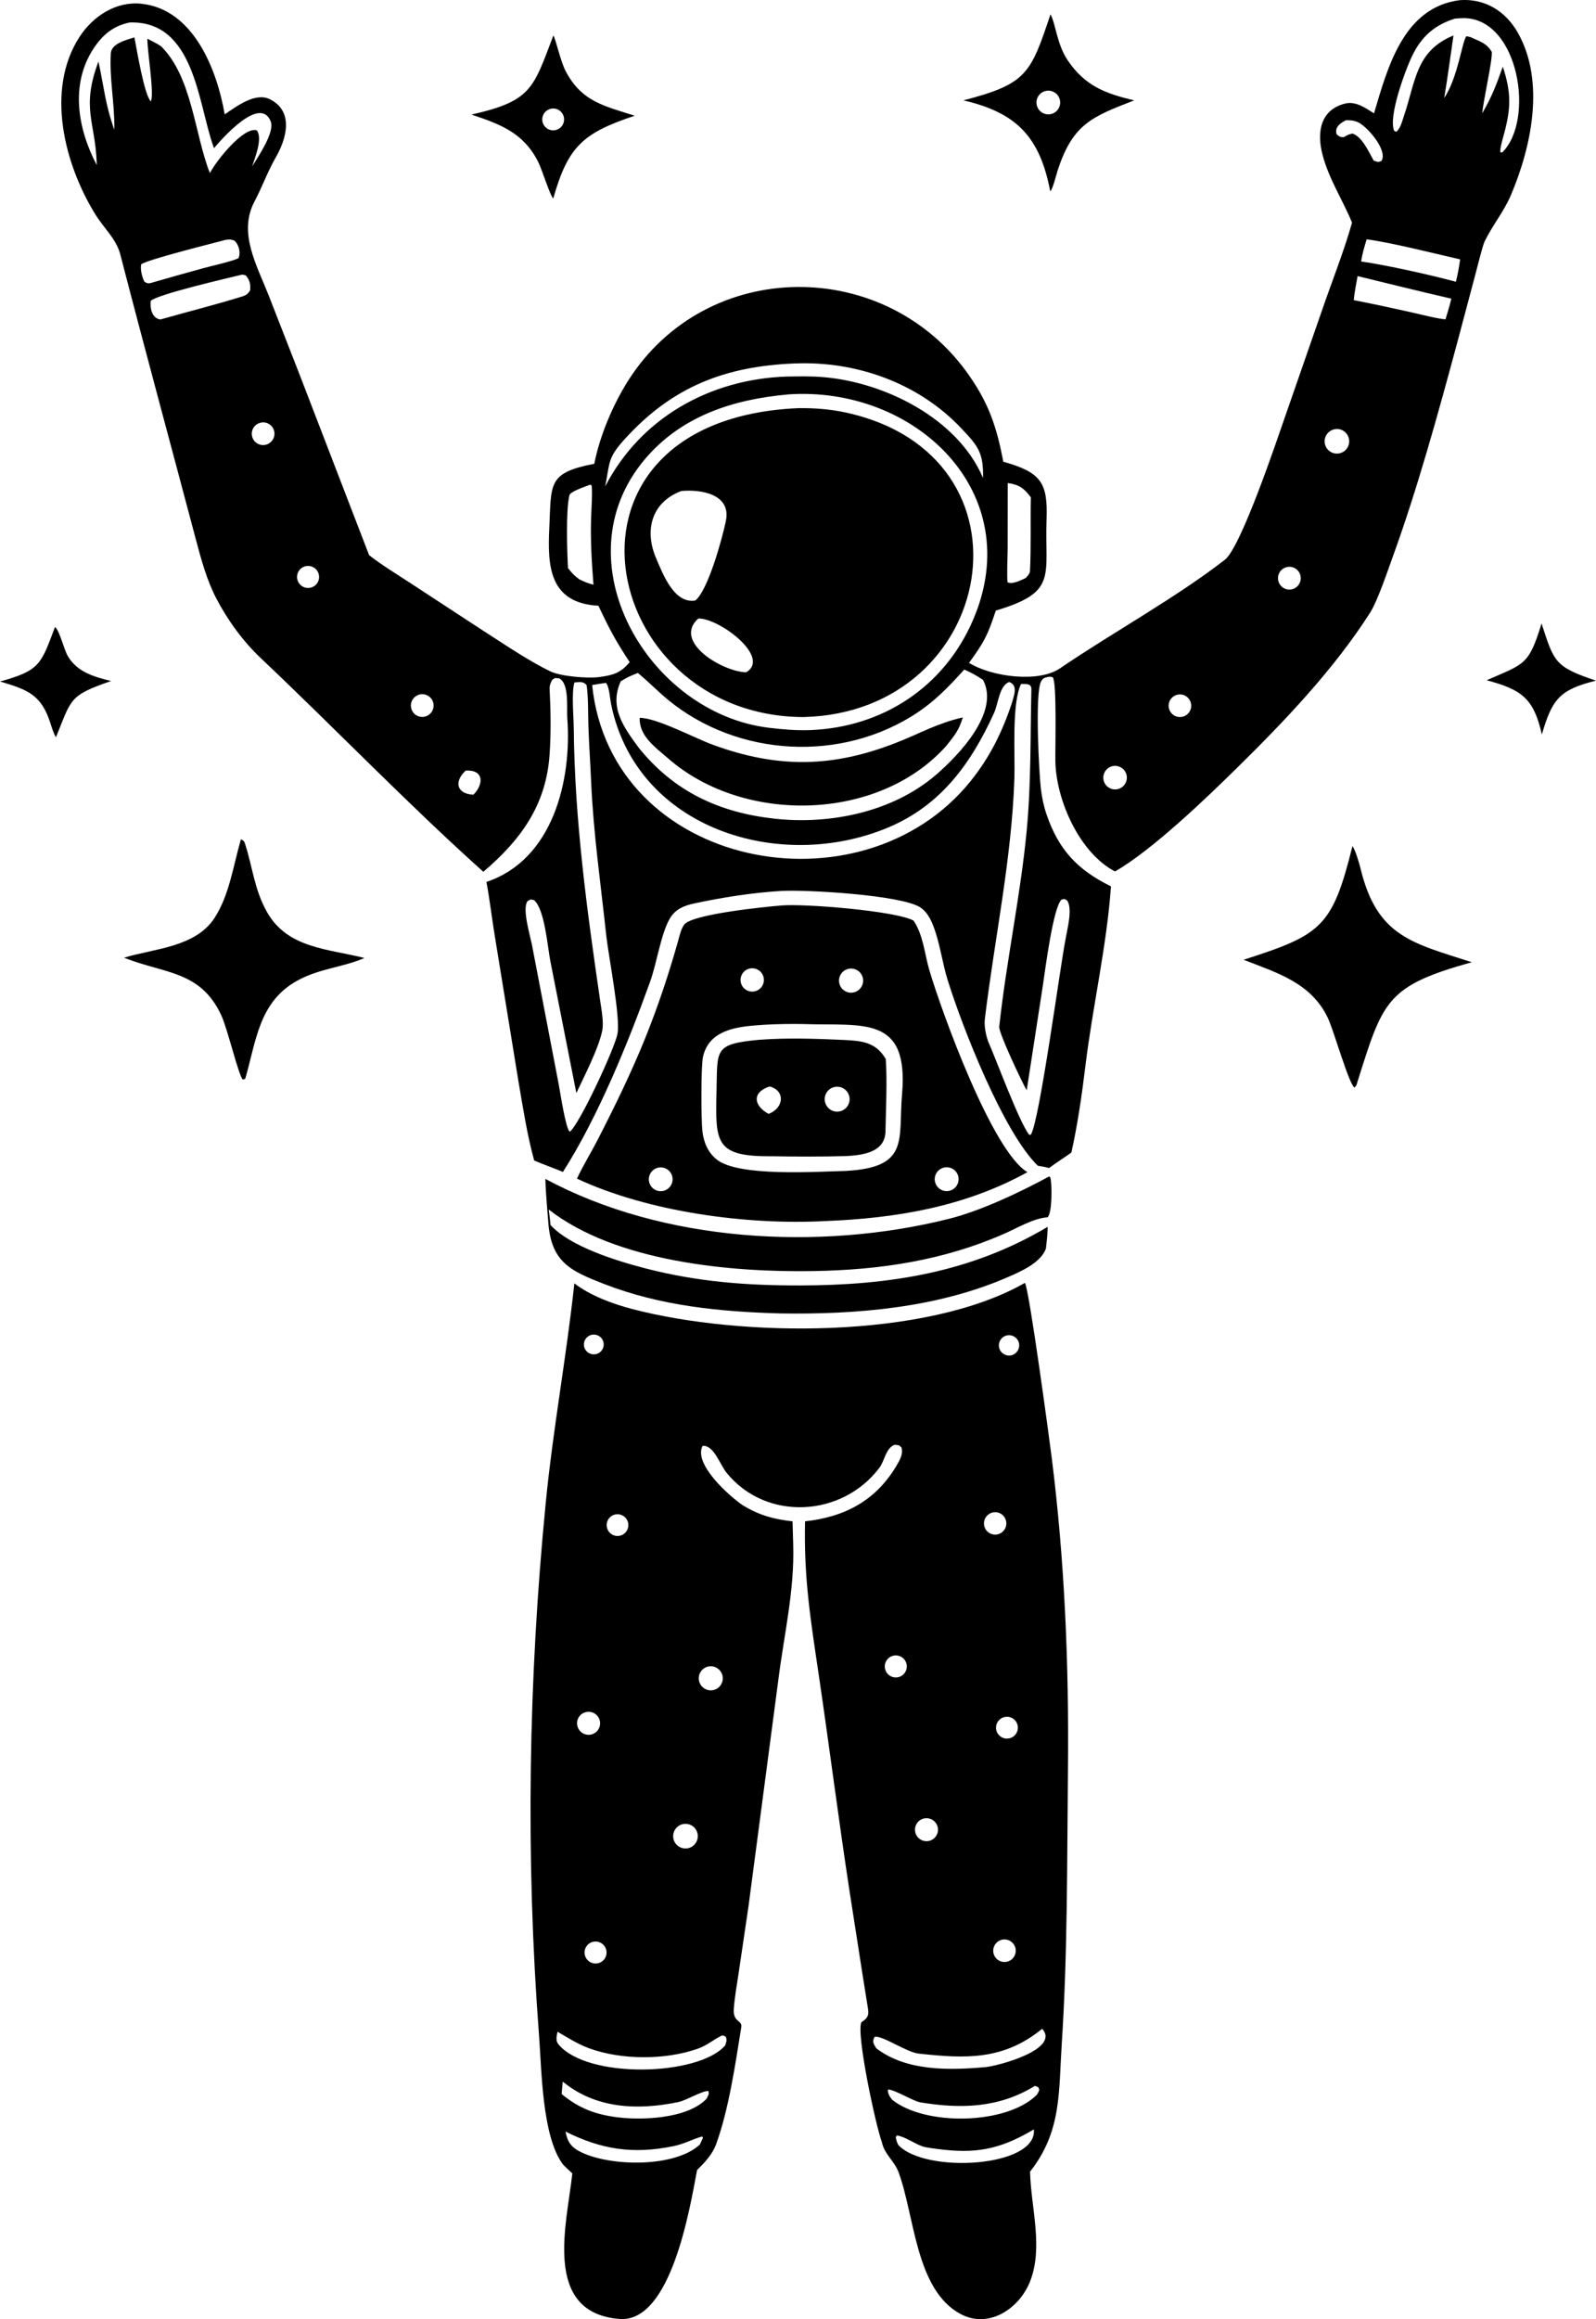
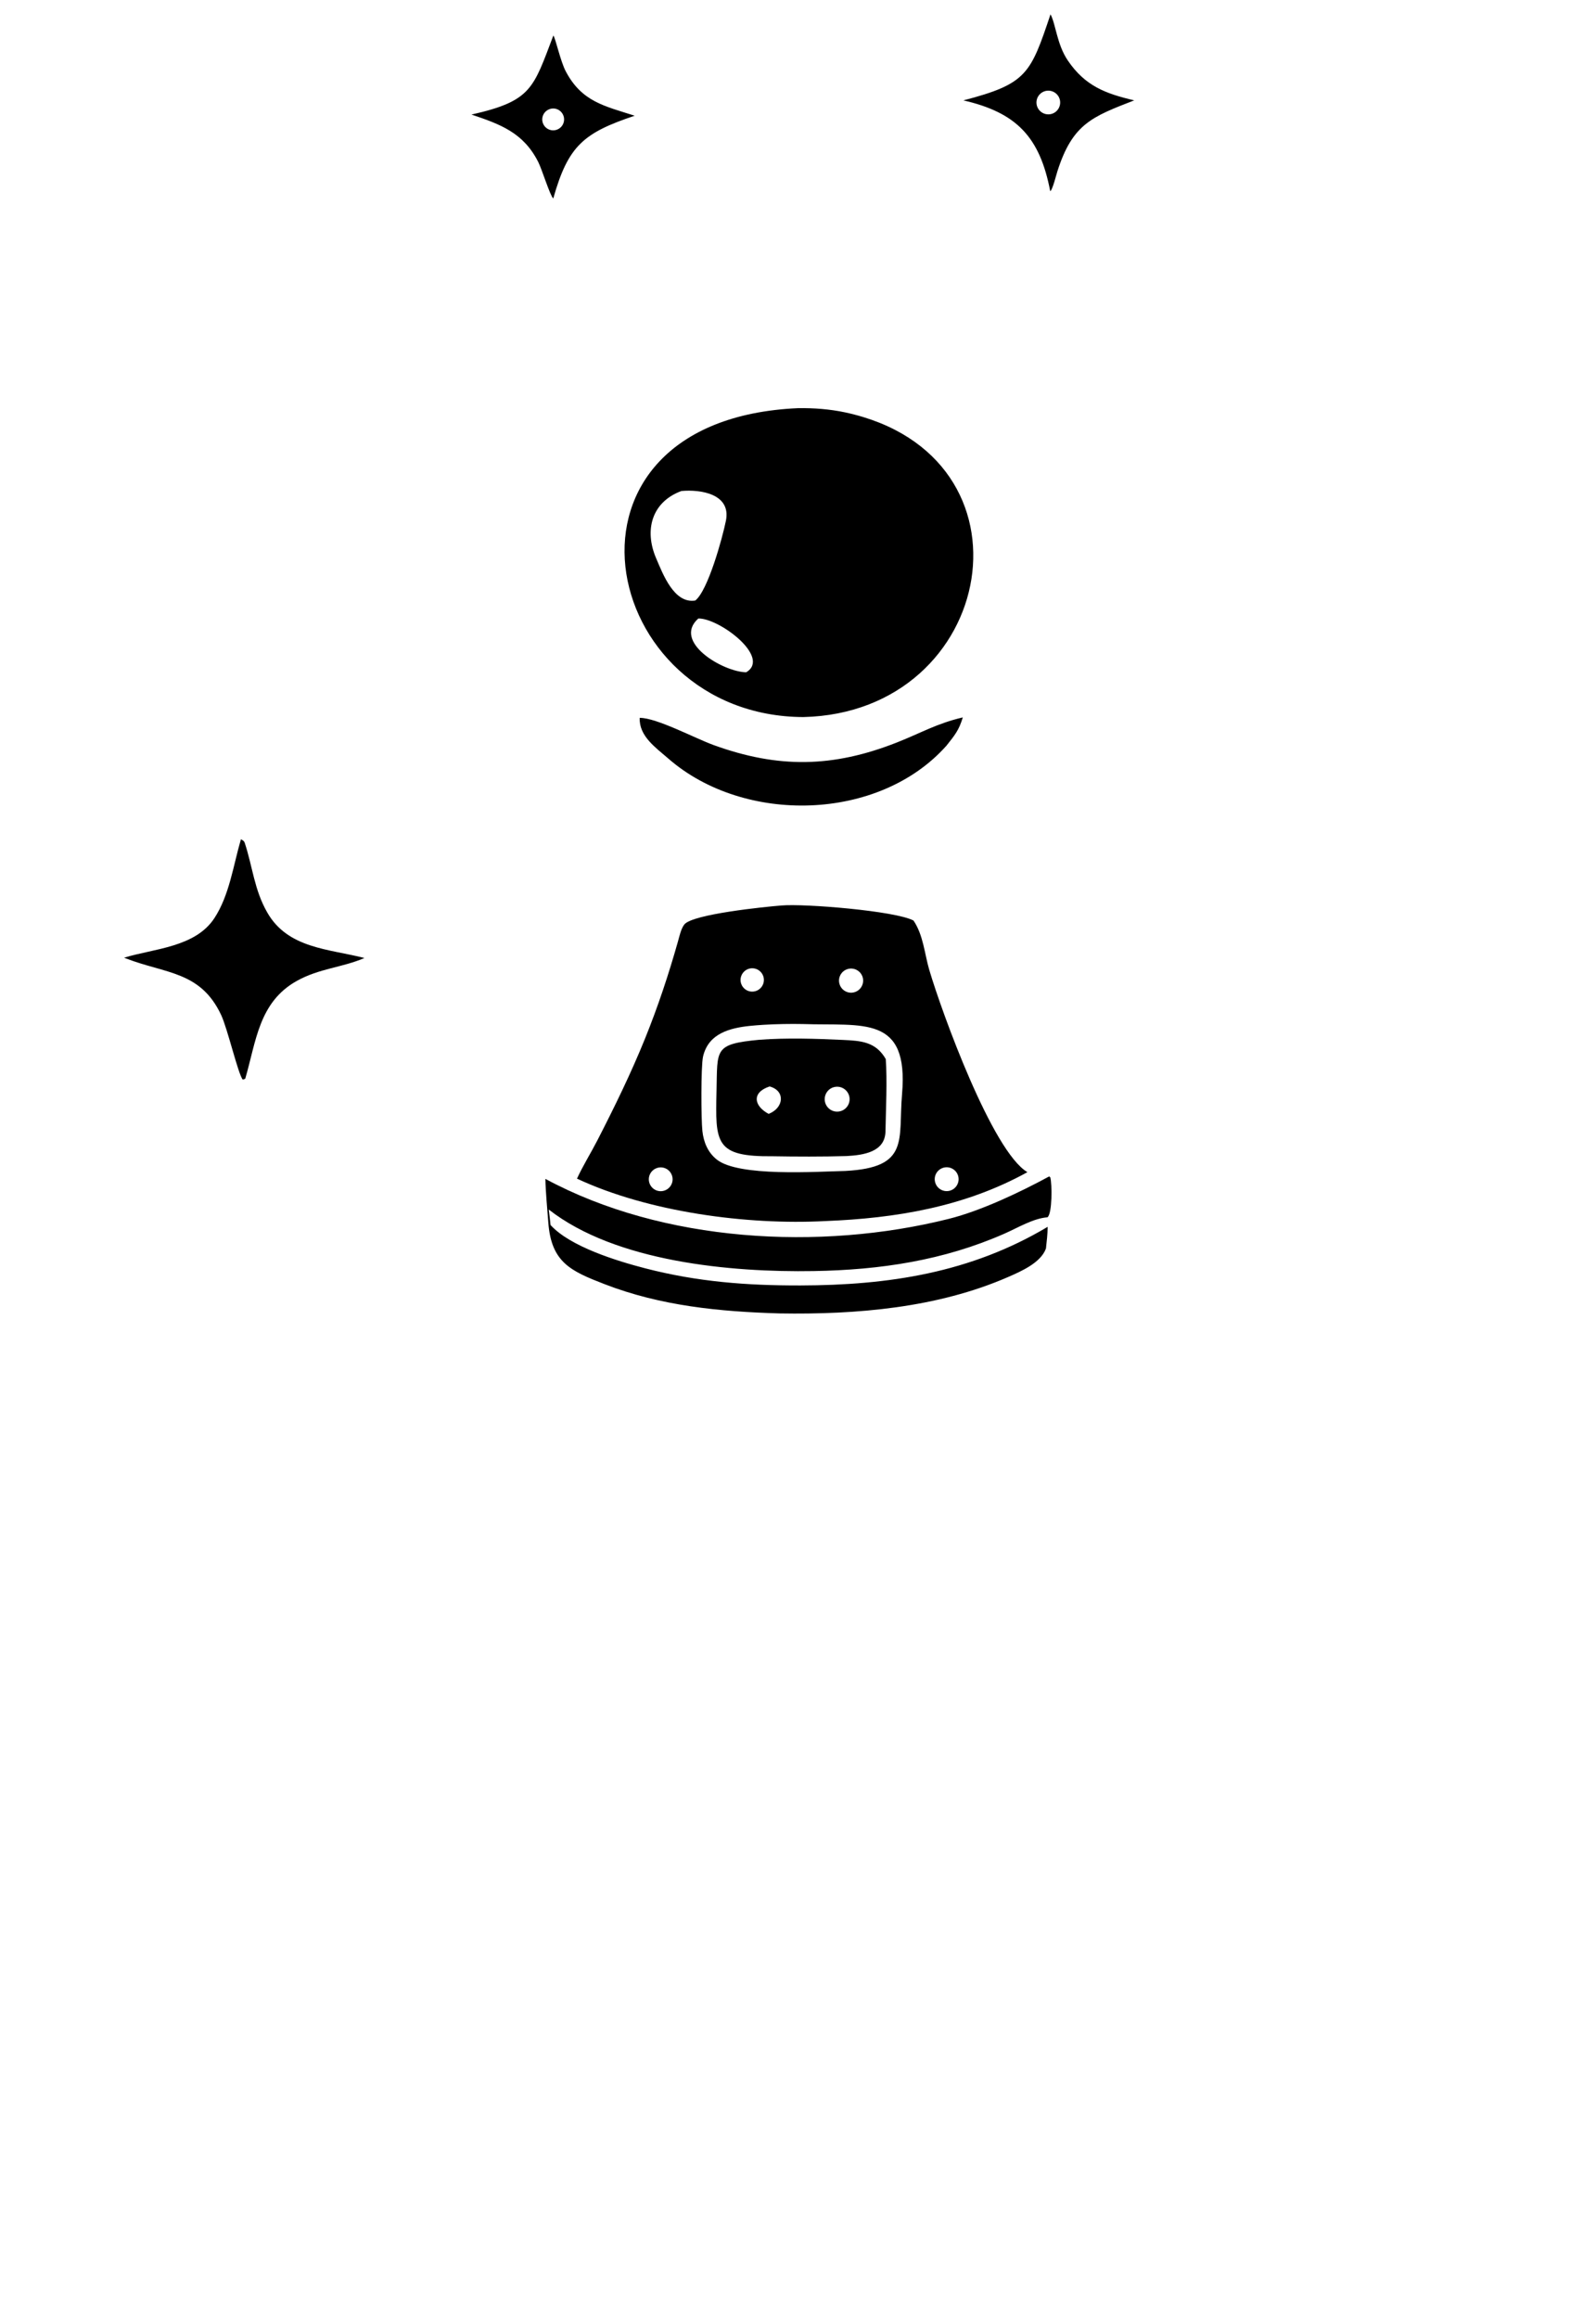
<svg xmlns="http://www.w3.org/2000/svg" id="Livello_2" data-name="Livello 2" viewBox="0 0 406.48 590.42">
  <g id="Layer_1" data-name="Layer 1">
-     <path d="m349.95,28.84c3.5-11.82,7.54-27,21.86-28.8,6.47-.47,11.74,2.86,14.85,8.44,6.87,12.33,3.39,28.83-1.83,41.15-1.81,4.26-4.72,7.72-6.72,11.84-.5,1.03-2.06,7.29-2.42,8.65l-4.44,16.7c-4.9,18.18-10.19,37.48-16.6,55.12-1.28,3.52-3.76,10.93-5.66,13.97-9.24,14.49-21.78,27.62-34.02,39.66-7.84,7.72-21.54,20.86-30.99,26.29-9.09-4.75-14.99-18.19-15.19-28-.07-3.26.42-20.24-.67-21.44-.47-.14-.8-.2-1.29-.07-.89.22-1.21.29-1.68,1.14-1.6,2.87-.53,23.25-.06,27.24.27,2.29.71,4.42,1.45,6.6,3.1,9.07,7.91,14.13,16.41,18.32-1.05,15.06-4.71,30.8-6.53,45.87-.85,7.04-2,14.99-3.55,21.88-1.84,1.37-3.7,2.45-5.68,3.96-.94-.29-1.9-.41-2.87-.58-8.74-8.52-19.15-35.06-22.96-47.27-1.45-4.65-2-9.77-3.85-14.26-.67-1.62-1.61-3.24-3.1-4.23-4.82-3.19-29.19-4.57-35.46-4.2-7.29.43-15.08,1.66-22.23,3.2-2.55.55-4.76,1.47-6.12,3.81-2.27,3.9-3.34,11.4-5,16.02-5.65,15.7-13.25,34.42-22.22,48.5-2.44-1.01-4.83-1.84-7.33-2.91-1.8-6.53-2.86-13.47-4.01-20.16l-6.1-37.48c-.66-4.03-1.31-9.46-2.06-13.28,16.99-5.65,21.79-25.97,20.6-41.67-.2-2.6.58-8.74-2.05-10.15-1.33-.09-.77-.27-1.78.36-.39.68-.71,1.51-.67,2.29.28,5.71.38,11.05-.01,16.77-.89,12.85-7.28,21.66-16.87,29.82-19.37-17.36-37.72-36.47-56.64-54.35-4.58-4.33-8.49-9.71-11.4-15.3-2.36-4.5-3.87-10.02-5.17-14.94-6.44-24.31-13.04-48.57-19.34-72.91-1.1-3.73-4.11-6.42-6.14-9.66-7.96-12.74-12.93-31.86-4.15-45.4C23.65,4.15,29.55.27,35.99.95c13.3,1.39,19.28,16.81,21.24,28.17,3.1-2.09,7.83-5.72,11.56-3.83,6.13,3.11,4.16,10.08,1.46,14.75-2.09,3.62-3.53,7.69-5.41,11.21-4.26,8,.56,16.24,3.57,23.91l7.84,20.07,17.76,46.11c3.14,2.46,7.01,4.8,10.4,7.03l18.29,11.96c5.36,3.43,11.87,7.9,17.5,10.6,2.65,1.27,9.38,1.82,12.34,1.44,3.56-.46,5.55-1.03,7.83-3.8-3.71-5.67-5.04-8.18-7.96-14.36-12.61-.68-12.97-10.2-12.51-19.86.54-11.26-.48-13.97,11.46-16.28,1.37-7.06,4.74-15.02,8.57-21.08,20.01-31.66,65.94-31.75,87.03-1.21,4.99,7.22,6.92,13.11,8.57,21.76,9.62,2.72,11.35,5.3,11.02,14.66-.51,14.55,2.91,18.53-12.93,23.24-2.1,6.34-2.88,7.88-6.82,13.31,5.69,3.54,17.66,5.15,23.16,1.4,13.18-8.98,29.59-18.01,41.99-27.64,4.14-3.21,13.35-30.72,15.23-36.12l9.49-27.3c2.35-6.88,5.76-15.48,7.67-22.41-2.33-5.74-5.83-10.96-7.48-17.18-1.47-5.53-.8-11.49,5.71-13.13,2.69-.68,5.17,1.09,7.36,2.48Zm20.59-24.1c-5.18,1.65-8.44,4.5-10.84,9.4-1.73,3.52-6.22,15.65-4.61,19.17l.53.25c1.13-1.01,1.44-2.58,1.92-3.98,3.04-8.87,2.97-16.58,12.64-20.55-.77,5.18-1.48,10.77-2.36,15.9,3.48-5.08,4.56-14.52,5.66-15.71l.98.21c2.5,1.15,4.12,1.51,5.48,3.79.17,2.31-2.07,11.79-2.43,15.62,2.54-4.4,3.54-7.16,5.24-11.88,2.13,6.57,2.12,10.41.31,17.13-.24.89-1.16,3.98-.92,4.69l.47.02c8.34-8.24,4.26-34-9.75-34.19-.7,0-1.61.08-2.32.13Zm-337.46.97c-4.15.84-6.89,3.08-9.2,6.56-6.09,9.19-4.08,20.56.75,29.74v-.49c-.38-10.72-4-13.89.44-25.86,1.44,6.6,1.71,10.85,4.05,17.38.12-6.51-1.29-13.02-.9-19.46.15-2.51,3.97-3.42,6.02-4.06.55,2.85,2.53,14.87,4.19,16.28.91-1.95-.93-12.77-.9-15.95.98.52,2.61,1.31,3.47,1.91,7.95,7.83,8.54,22.42,12.46,32.32,1.49-3.01,8.61-11.98,11.96-10.89,1.51,2.11-.45,6.86-1.21,9.19,1.6-2.58,5.81-8.75,4.74-11.46-2.71-6.83-12.7,4.72-14.44,6.8l-.2-.54c-3.9-10.98-4.79-31.93-21.23-31.46Zm309.69,24.91c-1.44.73-2.93,1.79-2.34,3.6.84.63.76.65,1.79.71l.25-.14c.86-.47.99-.57,1.98-.79,2.42.75,4.19,4.68,5.41,6.9,1.4.39.77.45,1.97.1,1.67-2.69-3.37-8.46-5.69-9.74-1.09-.6-2.19-.66-3.38-.65ZM57.45,61.07c-2.93.79-20.24,5.09-21.5,6.24-.24,1.44.21,3.03.78,4.35.96.71,1.36.48,2.55.13,4.25-1.22,8.47-2.42,12.74-3.58,2.32-.63,6.67-1.56,8.68-2.45.71-1.34.13-3.56-1.04-4.53-1.09-.35-1.12-.28-2.22-.16Zm290.61-.14c-.61,2.06-1.05,3.5-1.41,5.63,6.74.99,17.37,3.35,24.15,5.17.52-2.1.76-3.55,1.08-5.7-6.42-1.46-17.7-4.32-23.81-5.1Zm-286.53,9.01c-3.12.77-21.36,4.96-23.12,6.64-.29,1.8.32,4.53,2.46,4.75,6.88-1.96,14.12-3.77,20.94-5.89.93-.29,1.41-.73,1.9-1.52.11-1.64-.06-2.53-1.12-3.82-.51-.12-.56-.19-1.05-.15Zm284.23.35c-.35,1.96-.79,4.17-.98,6.12,4.83.93,9.53,1.96,14.32,3.02,2.09.46,7.06,1.74,9.05,1.87.49-1.65,1.12-3.61,1.48-5.27-8.12-1.86-15.83-3.79-23.87-5.74Zm-143.24,22.23c-17.83.7-31.3,5.91-43.44,19.3-4.34,4.79-3.73,5.82-4.94,12.02,8.99-17.45,26.67-27.31,46.12-27.97,3.17-.05,6.42-.13,9.57.15,15.62,1.36,34.09,10.53,40.54,25.67.12-6.53-1.27-8.16-5.76-12.87-10.82-11.35-26.56-16.92-42.08-16.29Zm-1.92,7.91c-14.14,1.27-27.23,5.61-36.43,16.56-21.71,25.85.91,64.6,31.69,68.29,3.67.44,6.87.71,10.52.59,18.35-.73,34.02-10.89,41.41-27.97,14.05-32.48-14.7-59.8-47.19-57.48Zm-134.13,7.16c-1.57.3-2.6,1.82-2.29,3.38.3,1.57,1.82,2.59,3.39,2.28,1.56-.31,2.58-1.82,2.28-3.38-.3-1.56-1.81-2.59-3.38-2.29Zm273.46,1.68c-1.12.21-2.05,1.01-2.41,2.09-.36,1.09-.1,2.28.68,3.12.78.84,1.95,1.18,3.06.9,1.64-.41,2.65-2.05,2.29-3.7-.36-1.65-1.96-2.72-3.62-2.42Zm-83.27,13.69l-.02,16.75c-.02,1.68-.24,7.12-.03,8.54,1.32.58,3.38-.53,4.62-1.09.37-.4,1.06-1.13,1.09-1.69.31-6.24.09-12.61.22-18.87-1.77-2.34-2.97-3.21-5.89-3.63Zm-106.4.45c-1.16.44-4.98,1.73-5.22,2.62-.98,3.8-.59,14.79-.38,18.61,1.17,1.42,1.46,1.79,2.93,2.88,1.45.67,2.03.93,3.56,1.34-.45-5.76-.78-11.11-.61-16.89.04-1.46.44-7.57.09-8.45l-.37-.12Zm-73.14,21c-1.32.72-1.84,2.35-1.18,3.7.66,1.35,2.27,1.94,3.65,1.34.94-.41,1.59-1.31,1.67-2.34.08-1.03-.4-2.02-1.26-2.58-.86-.56-1.97-.61-2.87-.12Zm250.46,0c-1.03.3-1.81,1.13-2.03,2.18-.22,1.04.15,2.13.96,2.82.81.69,1.94.88,2.94.48,1.44-.57,2.17-2.16,1.68-3.63-.5-1.46-2.06-2.28-3.54-1.85Zm-82,26.05c-4.28,4.75-8.11,8.7-13.7,12.08-19.74,11.96-46.21,9.62-63.41-5.81-1.97-1.77-3.95-3.7-6.01-5.41-1.95.77-2.55,1.02-4.37,2.13-3,6.64.76,11.69,4.59,16.92,8.97,11.13,20.46,16.49,34.57,18.05,14.15,1.57,30.11-1.69,41.11-11.14,5.78-4.97,16.39-16,11.99-24.21-1.91-1.24-2.71-1.69-4.78-2.63Zm-99.28,3.27c-.78,2.51-.2,8.77-.17,11.6.21,23.32,3.37,46.5,6.74,69.53.31,2.11.92,5.38.53,7.43-.89,4.58-4.73,11.95-6.61,15.98l-6.63-33.61c-.71-3.67-1.45-13.3-4.16-15.51-1.11-.21-.58-.27-1.63.25-1.56,2.05.91,9.44,1.34,12.33l6.6,34.39c.35,1.77,1.74,11.22,2.8,12,2.32-1.61,11.35-20.96,12.14-24.86.85-4.19-2.3-19.97-2.85-25.14-1.4-13.1-3.28-26.01-3.85-39.18-.2-4.68-.53-9.29-.69-13.98-.11-3.26,0-7.46-.46-10.55-.95-1.03-1.72-.74-3.09-.67Zm8.01.12c-1.13.17-2.39.34-3.5.55,4.85,46.74,68.53,58.98,96.36,24.5,4.88-6.05,8.09-12.53,10.54-19.92.48-1.75,1.7-4.58-.71-5.35-2.54,1.02-2.69,5.36-3.83,7.88-5.86,12.88-13.54,23.49-26.88,29.12-27.63,11.66-64.16.42-70.65-31.35-.27-1.33-.48-4.61-1.32-5.42Zm105.73.29c-2.41,5.01-1.48,17.89-1.69,24.02-.69,20.64-5.05,40.78-7.52,61.23-.22,1.82.24,4.08.87,5.82,2.06,4.62,7.86,20.45,10.43,23.69l.4-.03c2.16-3.09,7.44-42.49,8.76-49.27.49-3.03,1.93-8.05.54-10.31-.94-.56-.46-.49-1.5-.26-2.13,2.16-4.08,17.5-4.71,21.74l-4.13,26.8c-1.11-1.83-7.16-14.66-7-16.18,1.79-16.66,5.41-33.25,7-49.98,1.13-11.93.91-23.99,1.19-35.96.03-1.54-1.58-1.31-2.64-1.31Zm40.09,2.67c-1.05.14-1.93.84-2.31,1.83-.38.99-.18,2.1.51,2.9.69.8,1.76,1.16,2.79.94,1.51-.33,2.49-1.79,2.22-3.31-.27-1.52-1.68-2.56-3.21-2.36Zm-193.88.23c-1.4.7-1.99,2.38-1.33,3.8.66,1.42,2.32,2.06,3.76,1.44.97-.41,1.63-1.32,1.74-2.37.11-1.05-.37-2.07-1.23-2.67-.87-.6-1.99-.68-2.93-.21Zm176.74,18.11c-1.56.56-2.37,2.27-1.82,3.83.55,1.56,2.27,2.37,3.83,1.82,1.56-.55,2.37-2.27,1.82-3.83-.56-1.56-2.27-2.37-3.83-1.82Zm-164.38,1.02c-3.1,2.86-2.24,5.99,1.98,6.14,2.63-2.69,2.72-6.38-1.98-6.14Z" />
    <path d="m245.35,25.56c16.16-4.22,17.09-6.69,22.2-21.91,1.36,2.51,1.61,7.63,4.42,11.77,4.4,6.47,9.57,8.41,16.9,10.13-10.76,4.19-15.7,5.96-19.57,18.07-.31.96-1.21,4.67-1.82,5.06-2.65-13.83-8.59-20.02-22.14-23.13Zm20.79-2.36c-1.04.31-1.84,1.15-2.09,2.2-.25,1.06.09,2.17.89,2.91.8.74,1.93.99,2.96.67,1.58-.5,2.46-2.18,1.98-3.76-.48-1.58-2.15-2.48-3.74-2.02Z" />
    <path d="m120.11,29.16c15.3-3.46,15.68-6.62,20.83-20.13.63,1.03,1.8,6.57,3.16,9.15,4.09,7.75,9.89,8.82,17.55,11.28-12.94,4.35-16.93,7.55-20.74,21.07-.85-.77-2.84-7.34-3.84-9.31-3.75-7.41-9.58-9.57-16.96-12.04Zm19.46-1.2c-1.32.71-1.84,2.33-1.18,3.67.66,1.34,2.26,1.92,3.63,1.31.93-.41,1.56-1.3,1.64-2.32.08-1.01-.4-1.99-1.25-2.55-.85-.56-1.94-.6-2.83-.12Z" />
    <path d="m204.59,182.55c-52.5-.23-67.88-75.68-1.35-78.64,3.93-.07,8.14.25,11.98,1.07,50.67,10.85,38.71,76.43-10.63,77.57Zm-31.07-57.54c-7.54,2.8-9.49,9.95-6.41,17.12,1.74,4.06,4.58,11.63,9.97,10.75,3.21-2.5,6.9-15.86,7.8-20.31,1.37-6.78-6.34-8.03-11.35-7.57Zm4.33,32.45c-6.66,5.95,6.29,13.6,12.2,13.69,6.4-3.82-6.88-13.81-12.2-13.69Z" />
-     <path d="m378.62,173.18c9.59-4.21,10.73-3.74,13.99-14.46,3.21,9.81,3.29,11.02,13.87,14.56-9.33,2.3-11.18,4.77-13.79,13.7-2.09-9.33-5.26-11.43-14.07-13.81Z" />
-     <path d="m0,173.5c10.26-2.83,10.44-4.42,14.01-13.89,1.21.96,2.27,5.84,3.36,7.59,2.5,4.03,6.68,5.1,10.91,6.18-10.77,3.7-10.02,4.52-14.03,14.31-.61-.96-1.04-2.42-1.39-3.51-2.35-7.4-5.83-8.58-12.85-10.69Z" />
    <path d="m241.08,189.8c-17.21,19.39-51.59,20.12-70.84,3.34-3.23-2.82-7.5-5.7-7.32-10.39,4.35-.01,13.99,5.17,18.83,6.93,16.46,5.97,30.39,5.76,46.67-.66,6.31-2.49,10.17-4.84,16.79-6.38-1,3.31-2.04,4.51-4.14,7.17Z" />
    <path d="m31.6,243.81c7.62-2.33,18.14-2.63,23.01-10.08,3.82-5.84,4.81-13.43,6.75-20.07.41.22.8.41.96.89,2.04,6.17,2.42,11.95,5.75,17.76,5.26,9.19,15.66,9.25,24.76,11.58-5.75,2.46-11.51,2.63-17.27,5.85-9.65,5.4-10.33,15.42-13.09,24.84-.17.16-.02.06-.64.27-1.15-1.29-3.87-12.96-5.5-16.44-5.25-11.2-14.14-10.49-24.27-14.42l-.45-.18Z" />
-     <path d="m316.75,244.33c19.79-6.35,22.57-8.27,27.7-28.92.76.96,1.78,4.54,2.09,5.82,4.22,17.23,13.12,18.82,28.3,23.73-21.76,6.07-22.58,9.74-29.07,30.31-.25.8-.22,1.04-.81,1.61-1.45-.97-5.29-14.67-6.81-17.81-4.29-8.91-12.95-11.41-21.41-14.73Z" />
    <path d="m146.95,300.06c1.54-3.35,3.52-6.49,5.21-9.78,4.35-8.47,8.56-17.07,12.13-25.9,3.31-8.19,5.99-16.26,8.39-24.75.37-1.31.77-3.21,1.61-4.28,2.09-2.63,20.53-4.5,24.74-4.83,5.85-.51,29.07,1.37,33.63,3.84,2.5,3.68,2.84,8.6,4.01,12.55,3.26,11.01,16.08,46.24,25,51.5-15.97,8.83-33.5,11.75-51.49,12.45-19.98,1.06-45.07-2.31-63.23-10.8Zm43.65-53.39c-1.55.55-2.37,2.25-1.82,3.8.55,1.55,2.25,2.36,3.8,1.8,1.54-.55,2.35-2.25,1.8-3.79-.55-1.54-2.24-2.35-3.79-1.81Zm25.06.11c-1.59.61-2.39,2.4-1.76,3.99.62,1.59,2.42,2.37,4,1.73,1.57-.63,2.33-2.4,1.72-3.97-.62-1.57-2.38-2.35-3.96-1.75Zm-21.27,14.12c-4.42.31-10.36.64-13.48,4.28-.93,1.09-1.55,2.43-1.86,3.83-.55,2.5-.49,15.98-.16,18.94.32,2.84,1.37,5.4,3.64,7.23,5.54,4.47,25.49,3.08,32.76,2.92,16.51-.86,13.45-7.93,14.45-19.56,1.74-20.23-9.91-17.32-25.25-17.84-2.98-.06-6.84-.01-10.11.2Zm-27.11,36.47c-1.5.52-2.34,2.11-1.93,3.64.41,1.53,1.93,2.49,3.49,2.19,1.11-.21,2.02-1.03,2.34-2.12.32-1.09,0-2.26-.81-3.05-.82-.78-2.01-1.04-3.08-.67Zm72.92-.07c-1.6.5-2.5,2.19-2,3.79.49,1.6,2.18,2.5,3.78,2.02,1.61-.49,2.52-2.19,2.03-3.8-.49-1.61-2.2-2.51-3.81-2.01Z" />
    <path d="m215.61,294.31c-6.04.18-13.06.15-18.77.05-14.73.15-14.67-3.31-14.35-16.66.26-10.61-.72-11.9,10.95-13,6.99-.51,14.16-.28,21.15.04,4.75.22,8.43.45,11,4.87.4,5.43.03,12.89-.07,18.42-.1,5.25-5.58,6.04-9.91,6.28Zm-19.6-17.72c-4.63,1.52-4.02,4.97-.25,6.98,3.85-1.46,4.37-5.87.25-6.98Zm16.34.18c-1.13.32-1.99,1.24-2.24,2.39-.25,1.15.16,2.34,1.06,3.1.9.76,2.14.95,3.23.51,1.56-.63,2.36-2.38,1.81-3.97-.55-1.59-2.24-2.48-3.87-2.02Z" />
    <path d="m138.92,300.13c29.94,16.15,69.91,18.38,102.68,10.18,8.27-2.07,18.17-6.78,25.62-10.82l.28.26c.46,1.67.51,9.19-.72,10.15-3.58.25-7.57,2.67-10.93,4.15-15.55,6.85-31.65,9.25-48.61,9.54-21.03.36-50.4-2.31-67.48-15.67.18,1.27.31,2.66.45,3.94,5,5.52,16.97,9.18,24.12,11.03,13.3,3.44,25.84,4.39,39.52,4.36,22.51-.05,43.35-3.23,62.97-14.92,0,1.84-.24,3.68-.43,5.51-1.29,3.61-6.28,5.8-9.61,7.25-18.06,7.89-38.72,9.6-58.22,9.28-15.24-.44-30.26-1.9-44.59-7.45-8.6-3.33-13.59-5.53-14.33-15.75-.27-3.68-.65-7.26-.74-11.04Z" />
-     <path d="m146.29,326.73c4.11,3.14,9.78,5.23,14.72,6.52,27.74,7.26,74.81,7.73,100.02-6.65,1.06,1.39,6.29,40.19,6.83,44.51,3.33,26.49,4.4,52.85,4.13,79.53-.24,23.19-.07,46.43-1.57,69.59-.81,12.5-.03,22.42-8.08,32.63.22,9.21,3.47,19.35-.05,28.07-2.79,6.92-10.53,11.96-17.61,8.19-11.55-6.15-11.69-25.05-15.87-36.22-1.04-2.78-3.56-4.42-4.22-7.59-1.56-4.2-6.57-27.52-5.21-30.48,1.42-.97,1.99-1.55,1.69-3.42-.49-3.13-1.01-6.27-1.5-9.4l-3.14-20.14c-2.82-18.34-5.15-36.83-7.86-55.17-2.12-14.36-3.86-24.79-3.54-39.4,10.2-1.11,18.15-5.33,23.43-14.39.8-1.37,1.57-2.78,1.15-4.38-.89-.82-.36-.5-1.76-.73-2.31.91-2.5,4.04-3.91,5.91-9.5,12.54-28.8,13.67-38.9,1.22-1.68-2.06-3.22-7.08-6.09-6.84-2.44,4.61,6.81,12.8,10.26,15.15,4.24,2.54,7.81,3.52,12.64,4.06.07,1.98.11,3.97.17,5.95.35,11.67-2.32,22.8-3.78,34.34l-7.6,57.66-2.5,16.93c-.45,3.01-1,6.05-1.25,9.16-.29,3.62,2.21,2.82,1.9,4.75-1.51,9.43-3.19,21.01-6.45,29.91-.95,2.58-3.15,4.82-4.81,6.46-1.79,9.46-6.58,38.97-19.78,37.9-19.84-1.61-13.28-24.59-11.99-37.06-.53-.48-2.15-1.94-2.5-2.43-5.21-7.21-5.3-23.79-5.97-32.57-3.45-45.34-2.73-90.46,1.7-135.71,1.84-18.76,5.29-37.28,7.29-55.87Zm3.77,13.32c-1.24.65-1.71,2.19-1.05,3.42.66,1.23,2.2,1.69,3.43,1.02,1.22-.66,1.67-2.18,1.02-3.4-.65-1.22-2.17-1.68-3.39-1.04Zm106.17-.02c-1.37.42-2.14,1.88-1.71,3.25.43,1.37,1.89,2.13,3.26,1.69,1.35-.44,2.1-1.88,1.68-3.24-.43-1.36-1.87-2.12-3.23-1.7Zm-4.15,45.3c-.91.5-1.48,1.46-1.48,2.5s.56,2,1.47,2.5c.91.5,2.02.47,2.9-.09,1.3-.82,1.72-2.53.93-3.86-.78-1.33-2.48-1.79-3.83-1.05Zm-95.75.33c-.95.34-1.64,1.18-1.79,2.18-.15,1,.25,2,1.05,2.62s1.88.74,2.8.33c1.36-.6,2-2.18,1.44-3.56-.55-1.38-2.1-2.07-3.5-1.57Zm70.65,36.03c-1.41.65-2.03,2.32-1.38,3.73.65,1.41,2.33,2.02,3.74,1.36,1.4-.66,2-2.32,1.35-3.72-.65-1.4-2.31-2.01-3.71-1.37Zm-46.54,2.56c-1.09.21-1.98,1-2.33,2.06-.34,1.06-.09,2.22.67,3.04.76.81,1.9,1.15,2.98.89,1.61-.4,2.61-2.02,2.25-3.64-.36-1.62-1.95-2.66-3.58-2.34Zm-31.58,11.72c-1,.38-1.71,1.27-1.86,2.32-.15,1.06.28,2.11,1.13,2.76s1.98.78,2.96.35c1.45-.64,2.13-2.32,1.53-3.79-.6-1.47-2.27-2.19-3.75-1.63Zm107.33,1.1c-1.49.14-2.6,1.44-2.51,2.93.09,1.49,1.35,2.65,2.84,2.61,1.02-.02,1.94-.6,2.41-1.51.47-.9.4-1.99-.17-2.83-.57-.84-1.56-1.31-2.57-1.21Zm-21.45,26.08c-1.42.65-2.07,2.31-1.49,3.75.59,1.45,2.2,2.18,3.68,1.67,1.02-.36,1.76-1.24,1.93-2.31.17-1.07-.27-2.14-1.13-2.79-.86-.65-2.01-.77-2.99-.32Zm-61.2,1.34c-1.61.57-2.47,2.32-1.94,3.94.53,1.62,2.27,2.52,3.9,2.02,1.09-.33,1.91-1.23,2.15-2.34.24-1.11-.14-2.27-.99-3.02-.85-.75-2.05-.98-3.12-.6Zm81.4,29.4c-1.47.48-2.29,2.03-1.87,3.52.43,1.48,1.95,2.36,3.45,1.99,1.02-.25,1.82-1.04,2.08-2.06.27-1.02-.04-2.1-.81-2.82-.76-.72-1.86-.96-2.86-.64Zm-104.33.59c-1.4.58-2.09,2.16-1.55,3.58.54,1.42,2.1,2.15,3.54,1.66.96-.33,1.67-1.16,1.84-2.17.17-1-.21-2.02-1.01-2.66-.8-.64-1.87-.79-2.82-.41Zm114.82,22c-9.86,8.09-19.62,7.62-31.48,6.32-3.12-.34-9.36-4.76-11.21-4.25-.69,1.23-.24,1.76.43,2.9,7.71,5.89,18.51,5.6,27.7,4.81,3.31-.28,19.25-4.55,14.56-9.78Zm-123.44.75c-.2,1.08-.54,2.25.19,3.15,7.3,8.99,35.82,8.17,42.51.34.31-.96.51-1.26.16-2.2-.52-.27-.67-.49-1.36-.13-2.11,1.1-3.42,2.33-5.78,3.17-8.2,2.91-19.48,2.9-27.65-.1-2.97-1.09-5.42-2.69-8.08-4.23Zm1.33,12.69l-.28,3.19c4.08,3.31,7.77,4.92,13.04,5.75,6.7,1.06,18.95.67,23.91-4.6.48-1.13.67-1.03.4-1.94-1.64-.03-5.64,2.42-7.65,2.83-10.44,2.15-21.04,1.67-29.42-5.22Zm120.25,1.11c-9.08,5.59-18.7,5.91-29.16,4.19-1.79-.29-6.63-3.3-8.26-3.28-.08,1.02.38,1.73,1.05,2.59,8.3,6.72,28.91,6.46,36.76-1.12.33-.32.57-.94.73-1.35l-.2-.65c-.34-.16-.55-.3-.91-.37Zm-.26,11.07c-7.77,4.61-13.75,6.2-22.9,5.18-1.24-.14-4.29-.47-5.39-.83-2.09-.68-4.32-2.43-6.59-2.82l-.3.44c.22,1.01.2,1.07.65,1.99,6.83,7.38,35.5,5.71,34.53-3.97Zm-119.28.55c.49,2.64,1.45,4.03,3.96,5.25,7.57,3.68,23.85,3.97,30.24-1.93l.8-1.7-.19-.37c-2.5.69-4.53,1.9-7.28,2.46-10.31,2.12-18.36.88-27.54-3.71Z" />
  </g>
</svg>